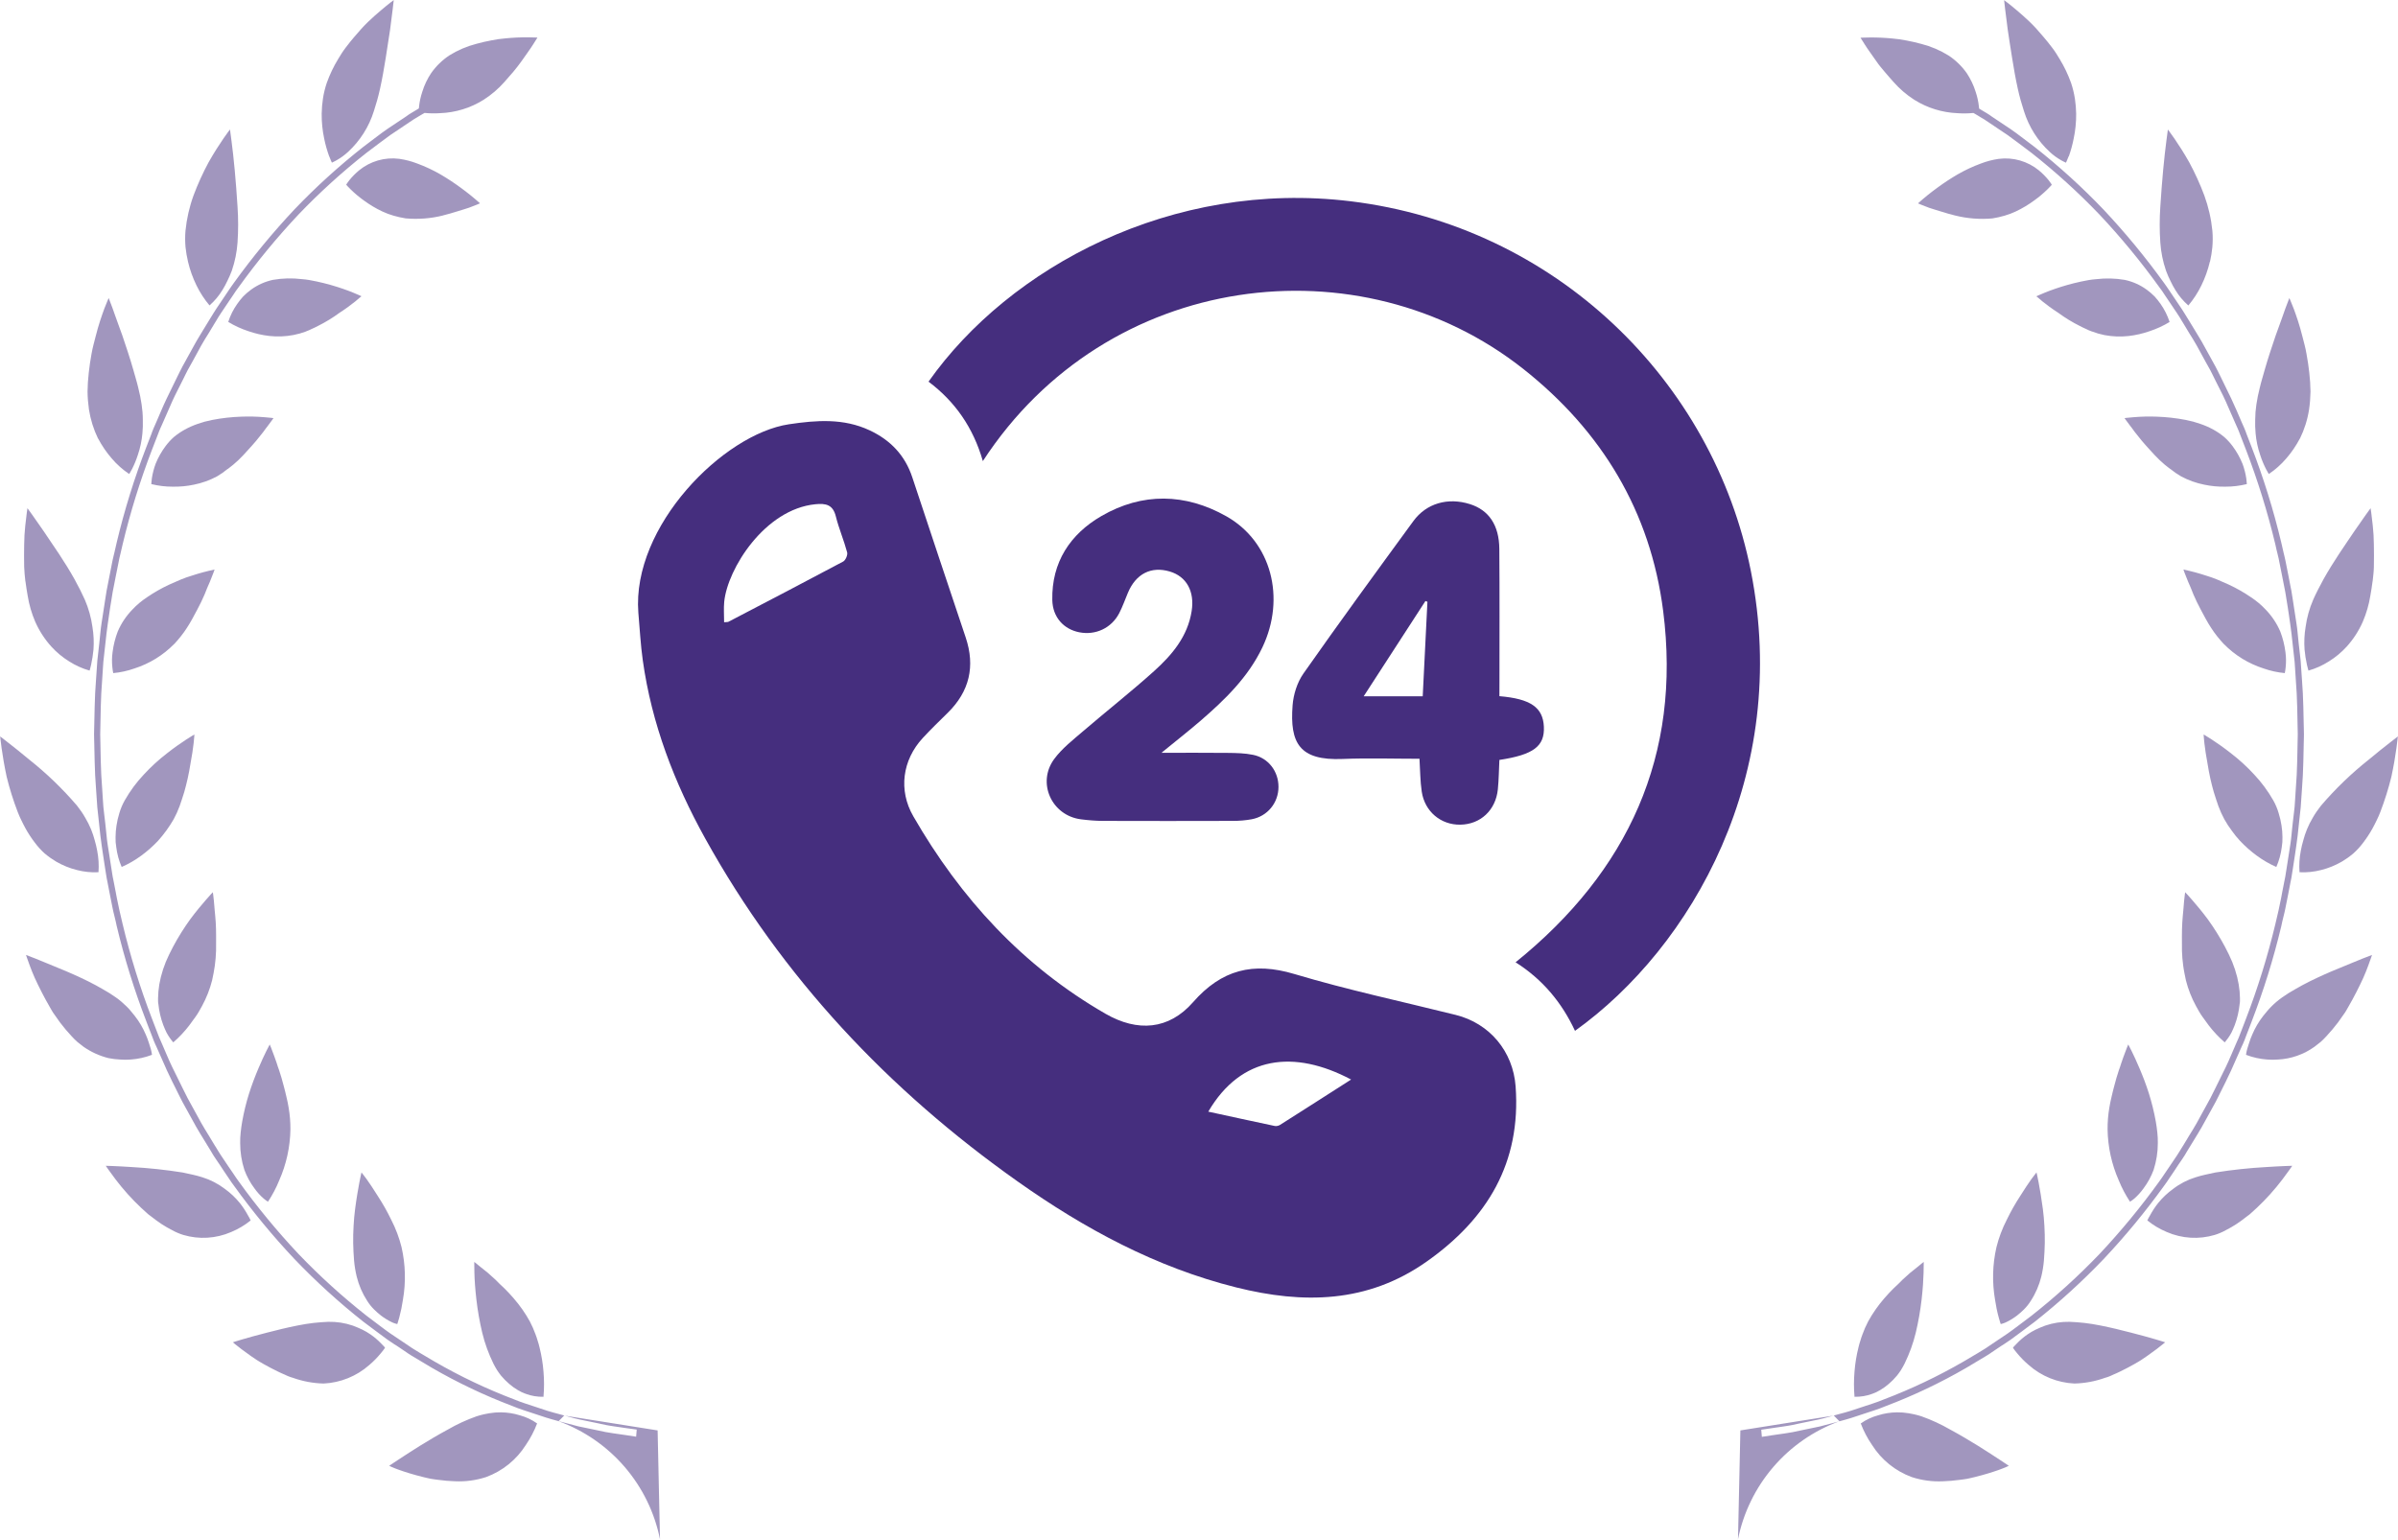
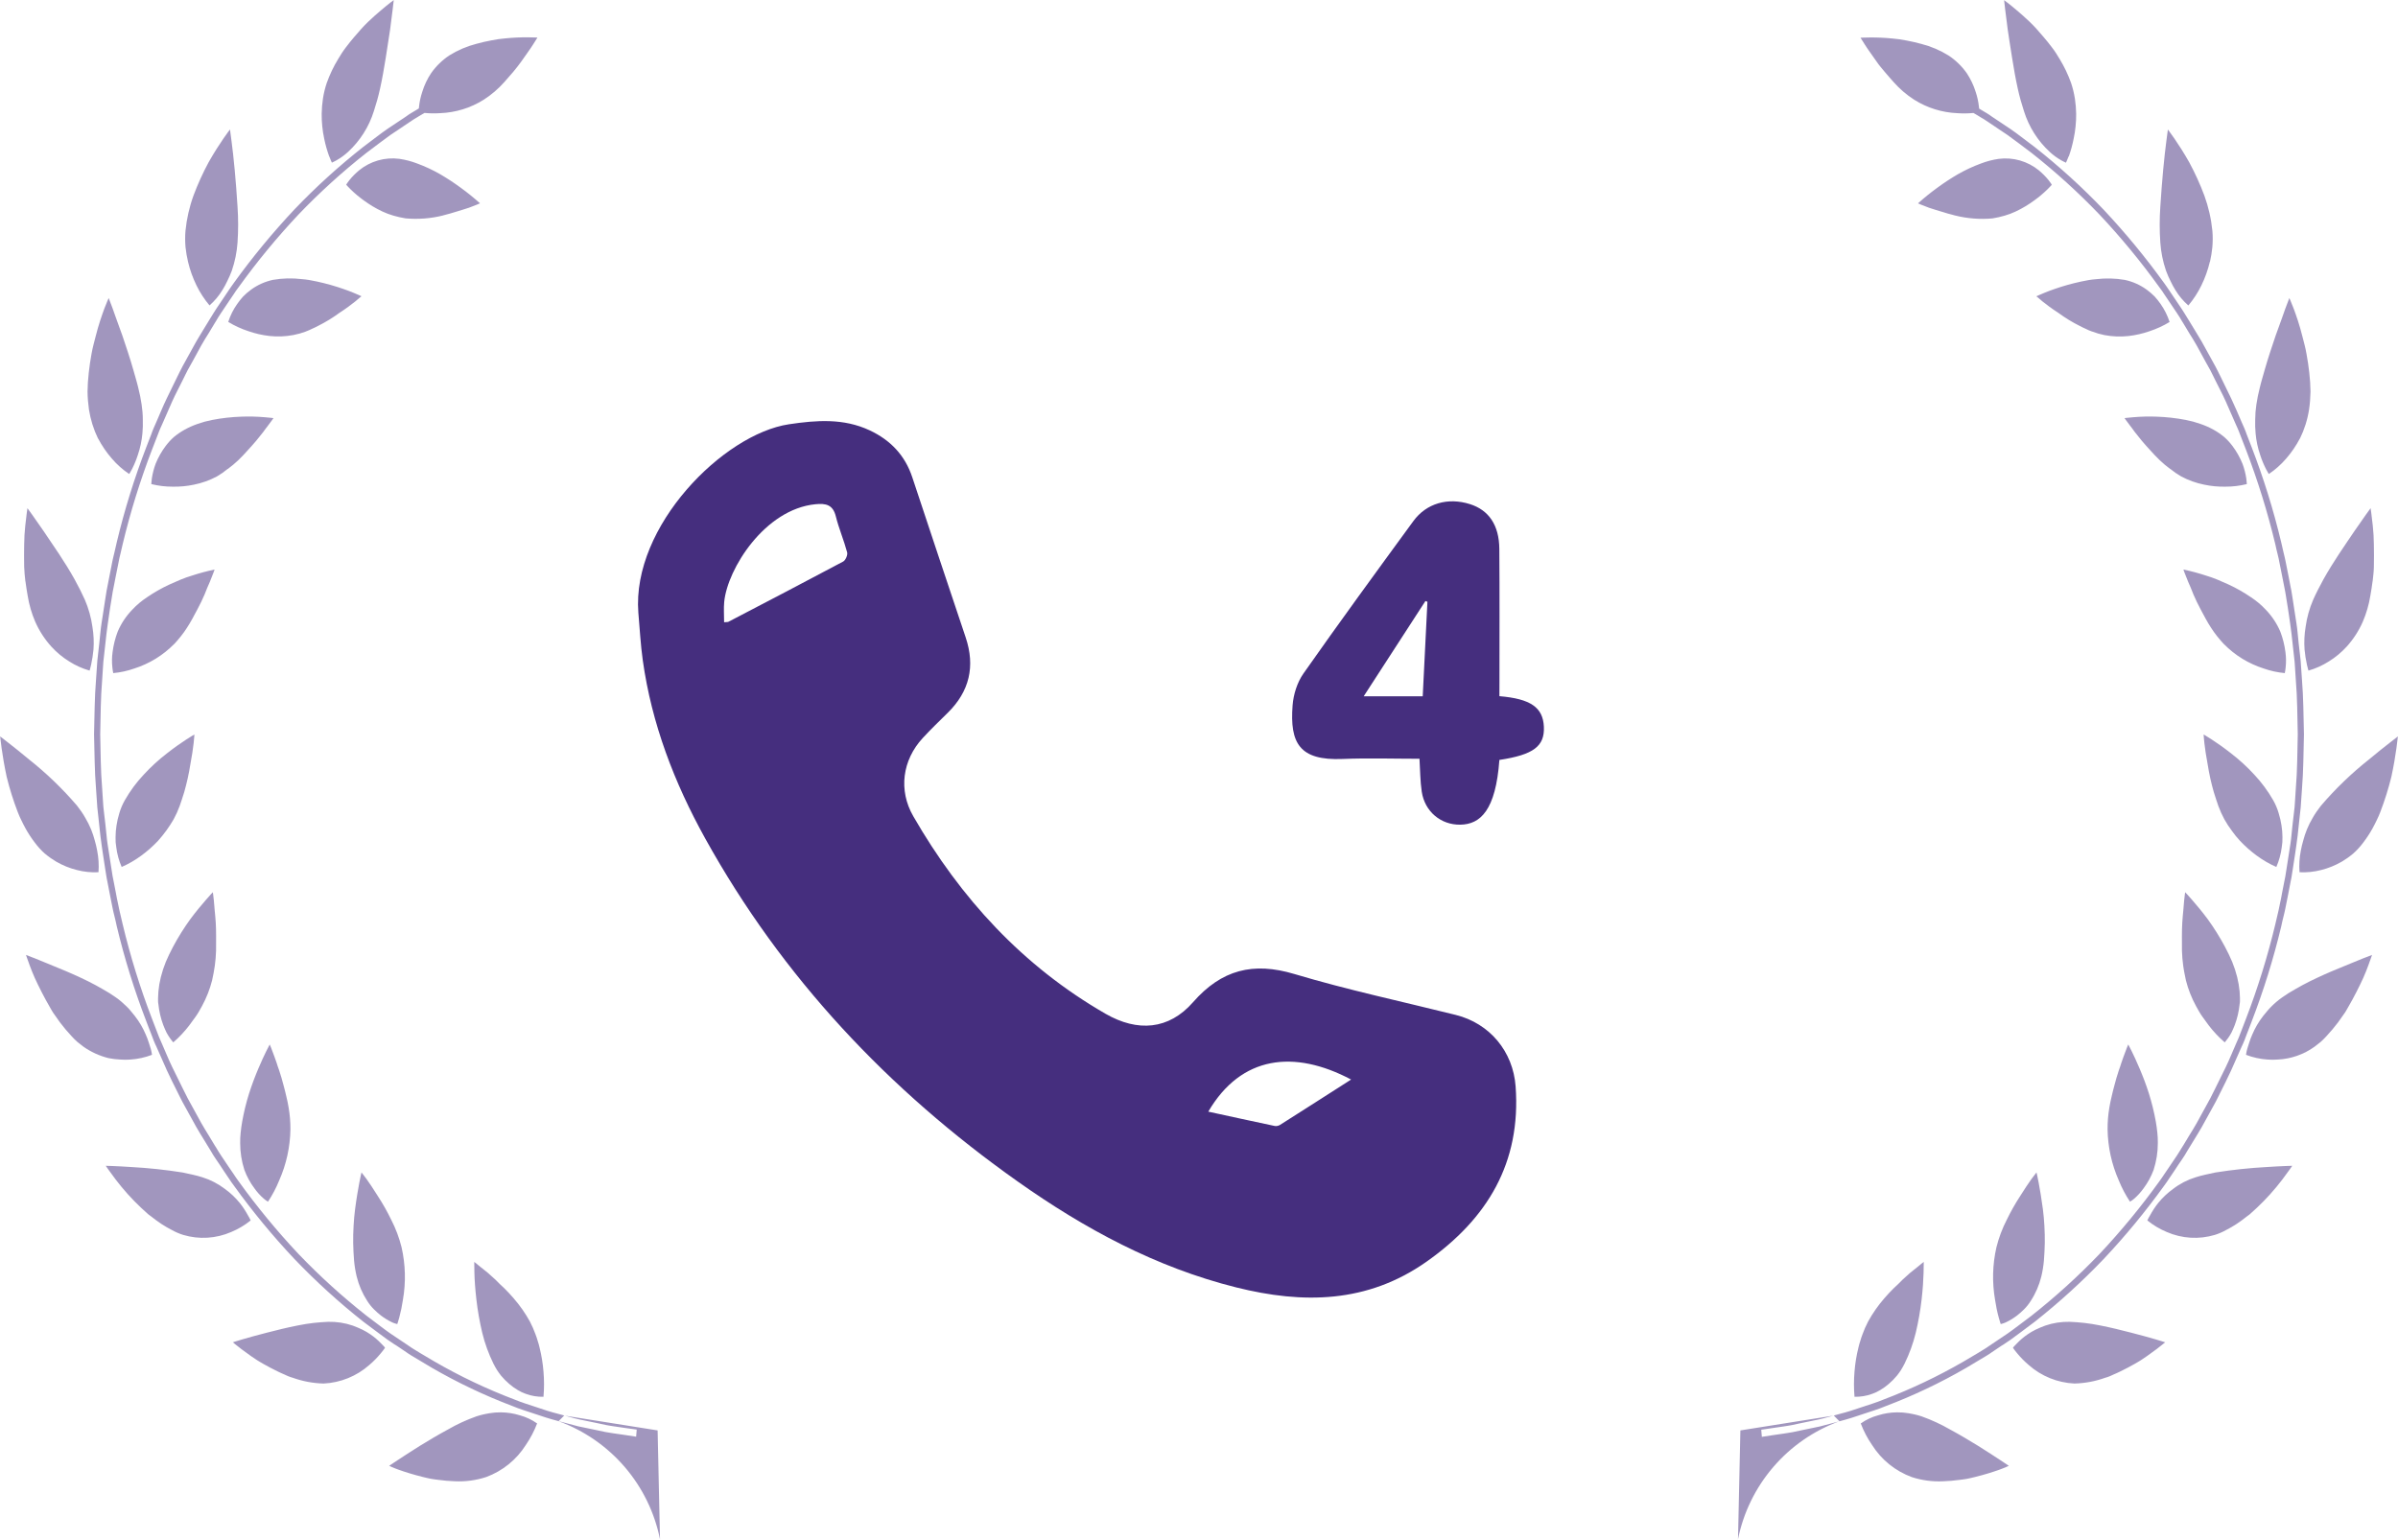
<svg xmlns="http://www.w3.org/2000/svg" width="109" height="70" viewBox="0 0 109 70" fill="none">
  <path d="M29.016 27.858C28.713 23.927 32.881 19.737 35.861 19.291C37.113 19.104 38.34 19.011 39.526 19.565C40.47 20.006 41.137 20.698 41.469 21.706C42.271 24.134 43.084 26.559 43.895 28.984C44.334 30.295 44.069 31.436 43.081 32.408C42.697 32.786 42.308 33.162 41.943 33.557C41.015 34.563 40.831 35.932 41.512 37.112C43.663 40.846 46.488 43.928 50.252 46.095C51.706 46.932 53.127 46.827 54.229 45.569C55.523 44.092 56.957 43.725 58.835 44.287C61.25 45.01 63.722 45.536 66.17 46.147C67.711 46.531 68.776 47.804 68.892 49.4C69.143 52.87 67.61 55.416 64.846 57.364C62.154 59.263 59.228 59.295 56.193 58.537C52.547 57.627 49.299 55.871 46.258 53.72C40.386 49.566 35.557 44.442 32.055 38.124C30.65 35.59 29.621 32.909 29.217 30.02C29.116 29.304 29.08 28.578 29.016 27.858ZM32.914 28.293C33.044 28.28 33.082 28.286 33.109 28.272C34.851 27.363 36.594 26.457 38.327 25.532C38.435 25.474 38.538 25.234 38.507 25.116C38.359 24.564 38.131 24.034 37.993 23.481C37.86 22.944 37.54 22.879 37.06 22.927C34.76 23.157 33.068 25.862 32.919 27.362C32.89 27.658 32.914 27.958 32.914 28.293ZM54.922 50.545C55.945 50.767 56.942 50.986 57.94 51.196C58.013 51.212 58.114 51.19 58.179 51.15C59.24 50.478 60.298 49.799 61.414 49.085C58.828 47.715 56.415 47.993 54.922 50.545Z" fill="#452E7E" />
-   <path d="M44.675 20.965C44.236 19.439 43.412 18.259 42.206 17.353C45.877 12.146 53.276 8.161 61.398 9.152C70.71 10.289 77.869 17.308 79.585 25.966C81.417 35.205 76.9 43.072 71.591 46.871C70.994 45.59 70.127 44.538 68.89 43.754C74.008 39.624 76.436 34.343 75.598 27.776C75.022 23.261 72.812 19.599 69.242 16.776C61.824 10.913 50.322 12.299 44.675 20.965Z" fill="#452E7E" />
-   <path d="M52.793 34.229C53.837 34.229 54.82 34.222 55.804 34.233C56.189 34.237 56.582 34.244 56.957 34.321C57.657 34.463 58.115 35.075 58.113 35.782C58.111 36.501 57.615 37.115 56.898 37.25C56.62 37.302 56.33 37.324 56.046 37.325C54.076 37.331 52.106 37.331 50.137 37.325C49.802 37.324 49.464 37.295 49.132 37.253C47.803 37.082 47.12 35.592 47.92 34.509C48.273 34.031 48.765 33.648 49.223 33.254C50.295 32.333 51.409 31.459 52.459 30.513C53.278 29.776 53.986 28.937 54.166 27.784C54.307 26.887 53.931 26.21 53.17 25.985C52.328 25.735 51.633 26.087 51.27 26.95C51.139 27.259 51.029 27.58 50.875 27.878C50.523 28.559 49.798 28.896 49.054 28.748C48.356 28.61 47.847 28.071 47.832 27.279C47.798 25.569 48.642 24.288 50.064 23.464C51.924 22.385 53.88 22.424 55.742 23.474C57.791 24.629 58.454 27.192 57.38 29.438C56.732 30.794 55.681 31.812 54.568 32.774C54.001 33.262 53.409 33.724 52.793 34.229Z" fill="#452E7E" />
-   <path d="M68.155 31.654C69.581 31.774 70.134 32.168 70.176 33.042C70.217 33.93 69.706 34.318 68.154 34.553C68.132 34.994 68.129 35.445 68.084 35.892C67.987 36.841 67.293 37.483 66.378 37.497C65.496 37.511 64.762 36.903 64.625 35.998C64.553 35.521 64.555 35.033 64.522 34.5C63.345 34.5 62.186 34.461 61.03 34.509C59.06 34.592 58.624 33.782 58.754 32.072C58.792 31.577 58.963 31.029 59.246 30.626C60.881 28.295 62.561 25.996 64.241 23.697C64.837 22.88 65.814 22.607 66.813 22.921C67.671 23.191 68.142 23.873 68.151 24.957C68.167 26.997 68.157 29.037 68.157 31.077C68.155 31.259 68.155 31.442 68.155 31.654ZM64.883 27.361C64.853 27.349 64.823 27.339 64.792 27.328C63.868 28.756 62.942 30.184 61.986 31.659C62.925 31.659 63.784 31.659 64.669 31.659C64.742 30.205 64.813 28.783 64.883 27.361Z" fill="#452E7E" />
+   <path d="M68.155 31.654C69.581 31.774 70.134 32.168 70.176 33.042C70.217 33.93 69.706 34.318 68.154 34.553C67.987 36.841 67.293 37.483 66.378 37.497C65.496 37.511 64.762 36.903 64.625 35.998C64.553 35.521 64.555 35.033 64.522 34.5C63.345 34.5 62.186 34.461 61.03 34.509C59.06 34.592 58.624 33.782 58.754 32.072C58.792 31.577 58.963 31.029 59.246 30.626C60.881 28.295 62.561 25.996 64.241 23.697C64.837 22.88 65.814 22.607 66.813 22.921C67.671 23.191 68.142 23.873 68.151 24.957C68.167 26.997 68.157 29.037 68.157 31.077C68.155 31.259 68.155 31.442 68.155 31.654ZM64.883 27.361C64.853 27.349 64.823 27.339 64.792 27.328C63.868 28.756 62.942 30.184 61.986 31.659C62.925 31.659 63.784 31.659 64.669 31.659C64.742 30.205 64.813 28.783 64.883 27.361Z" fill="#452E7E" />
  <path opacity="0.5" fill-rule="evenodd" clip-rule="evenodd" d="M86.226 64.217C86.405 64.214 86.583 64.228 86.759 64.259L86.897 64.285C86.944 64.294 86.997 64.306 87.043 64.315C87.143 64.339 87.243 64.366 87.343 64.399C87.794 64.559 88.229 64.76 88.643 64.999C89.08 65.235 89.524 65.499 89.922 65.745C90.32 65.991 90.67 66.226 90.916 66.385C91.162 66.544 91.309 66.648 91.309 66.648L91.195 66.701C91.119 66.729 91.013 66.783 90.872 66.828C90.593 66.928 90.206 67.052 89.761 67.16C89.65 67.186 89.537 67.216 89.421 67.238C89.305 67.26 89.181 67.274 89.06 67.289C88.814 67.323 88.566 67.344 88.317 67.352C87.836 67.375 87.354 67.31 86.896 67.16C86.152 66.886 85.519 66.375 85.096 65.705C84.885 65.399 84.712 65.07 84.58 64.723C84.816 64.555 85.08 64.431 85.36 64.355C85.64 64.266 85.932 64.22 86.226 64.217ZM84.915 60.086C85.122 59.71 85.368 59.357 85.65 59.033C85.789 58.87 85.932 58.721 86.073 58.58C86.147 58.509 86.218 58.443 86.285 58.38C86.352 58.317 86.421 58.245 86.485 58.18C86.7 57.975 86.927 57.782 87.164 57.603C87.332 57.459 87.443 57.378 87.443 57.378C87.443 57.378 87.443 57.564 87.435 57.878C87.427 58.192 87.401 58.606 87.347 59.078C87.288 59.593 87.198 60.103 87.078 60.607C86.96 61.091 86.789 61.56 86.569 62.007C86.517 62.107 86.463 62.207 86.406 62.298C86.379 62.343 86.349 62.386 86.317 62.427C86.29 62.465 86.261 62.505 86.228 62.544C86.114 62.683 85.988 62.81 85.851 62.926C85.732 63.03 85.604 63.122 85.468 63.202C85.353 63.273 85.231 63.331 85.103 63.375C84.845 63.471 84.571 63.516 84.296 63.51C84.263 63.129 84.263 62.745 84.296 62.364C84.325 61.993 84.385 61.625 84.476 61.264C84.498 61.166 84.525 61.068 84.558 60.973C84.586 60.871 84.62 60.771 84.658 60.673C84.73 60.471 84.816 60.275 84.915 60.086ZM91.537 61.229C91.569 61.197 91.613 61.152 91.67 61.092C91.818 60.935 91.983 60.795 92.161 60.673C92.276 60.593 92.398 60.522 92.524 60.46C92.657 60.394 92.805 60.334 92.963 60.274C93.321 60.151 93.698 60.093 94.076 60.101C94.291 60.11 94.513 60.126 94.748 60.152C94.983 60.178 95.219 60.218 95.461 60.266C95.703 60.314 95.947 60.366 96.187 60.424C96.427 60.482 96.651 60.541 96.87 60.595C97.305 60.706 97.692 60.814 97.97 60.895C98.248 60.976 98.416 61.033 98.416 61.033C98.416 61.033 98.273 61.153 98.031 61.339C97.908 61.428 97.762 61.539 97.599 61.653L97.335 61.832C97.244 61.892 97.143 61.948 97.042 62.008C96.837 62.125 96.62 62.239 96.395 62.349C96.281 62.404 96.168 62.458 96.049 62.506C95.993 62.536 95.933 62.559 95.877 62.583C95.821 62.607 95.758 62.626 95.696 62.643C95.244 62.807 94.768 62.896 94.287 62.907C93.522 62.87 92.793 62.575 92.219 62.069C92.024 61.904 91.844 61.722 91.683 61.524C91.617 61.447 91.555 61.366 91.498 61.282C91.498 61.282 91.51 61.262 91.537 61.229ZM92.786 58.045C92.689 58.44 92.526 58.815 92.304 59.155C92.217 59.294 92.114 59.422 91.998 59.538C91.899 59.636 91.795 59.728 91.685 59.814C91.524 59.937 91.35 60.043 91.167 60.129C91.114 60.153 91.06 60.173 91.004 60.188C90.984 60.195 90.963 60.2 90.942 60.203C90.942 60.203 90.903 60.092 90.851 59.903C90.779 59.64 90.724 59.373 90.685 59.103C90.547 58.309 90.568 57.496 90.747 56.711C90.855 56.278 91.012 55.859 91.216 55.463C91.396 55.09 91.6 54.729 91.826 54.383C91.926 54.23 92.021 54.075 92.109 53.943C92.197 53.811 92.277 53.698 92.344 53.602C92.48 53.417 92.568 53.309 92.568 53.309C92.568 53.309 92.613 53.485 92.668 53.785C92.723 54.085 92.796 54.497 92.858 54.975C92.888 55.218 92.915 55.475 92.927 55.736C92.939 55.997 92.952 56.26 92.945 56.526C92.938 56.792 92.927 57.059 92.905 57.316C92.884 57.562 92.844 57.805 92.786 58.045ZM97.729 55.261C97.836 55.063 97.96 54.875 98.099 54.698C98.296 54.456 98.525 54.241 98.778 54.058C99.085 53.822 99.432 53.643 99.802 53.529C99.941 53.483 100.089 53.447 100.237 53.412C100.385 53.377 100.537 53.343 100.696 53.312C101.47 53.189 102.25 53.106 103.033 53.063C103.709 53.018 104.193 53.007 104.193 53.007C104.193 53.007 104.025 53.258 103.744 53.629C103.394 54.089 103.007 54.52 102.586 54.916C102.512 54.985 102.441 55.051 102.367 55.116C102.33 55.148 102.293 55.181 102.256 55.216L102.137 55.305C101.982 55.428 101.819 55.547 101.656 55.656C101.498 55.759 101.334 55.854 101.165 55.939C101.009 56.026 100.845 56.096 100.674 56.149C99.953 56.365 99.179 56.318 98.489 56.017C98.171 55.885 97.874 55.708 97.606 55.491C97.642 55.412 97.683 55.335 97.729 55.261ZM97.438 54.028C97.314 54.202 97.171 54.36 97.011 54.501C96.951 54.552 96.886 54.599 96.818 54.639C96.616 54.334 96.444 54.008 96.307 53.669C95.984 52.938 95.812 52.15 95.799 51.352C95.797 51.019 95.824 50.687 95.88 50.359C95.908 50.194 95.94 50.032 95.98 49.871C96.02 49.71 96.051 49.551 96.096 49.401C96.162 49.134 96.239 48.883 96.313 48.659C96.333 48.602 96.352 48.547 96.372 48.493C96.392 48.439 96.407 48.386 96.422 48.336C96.456 48.23 96.488 48.136 96.522 48.051C96.645 47.7 96.739 47.491 96.739 47.491C96.739 47.491 96.978 47.928 97.257 48.591C97.326 48.758 97.401 48.935 97.472 49.126C97.507 49.226 97.544 49.326 97.578 49.42C97.612 49.514 97.642 49.62 97.678 49.72C97.81 50.14 97.915 50.568 97.992 51.001C98.022 51.169 98.044 51.336 98.061 51.501C98.078 51.656 98.085 51.812 98.083 51.968C98.084 52.385 98.019 52.799 97.891 53.195C97.78 53.493 97.628 53.773 97.438 54.028ZM103.538 48.176C103.38 48.188 103.222 48.188 103.064 48.176C102.731 48.153 102.403 48.081 102.092 47.961C102.103 47.871 102.121 47.782 102.146 47.695C102.169 47.611 102.203 47.515 102.238 47.404C102.277 47.28 102.323 47.158 102.376 47.039C102.503 46.738 102.669 46.456 102.869 46.198C102.921 46.135 102.981 46.064 103.045 45.983C103.108 45.907 103.175 45.833 103.245 45.764C103.394 45.614 103.556 45.477 103.729 45.354C103.922 45.217 104.122 45.092 104.329 44.977C104.539 44.854 104.756 44.738 104.983 44.624C105.43 44.402 105.896 44.196 106.323 44.024C106.75 43.852 107.116 43.692 107.385 43.587C107.654 43.482 107.819 43.42 107.819 43.42C107.819 43.42 107.757 43.611 107.641 43.92C107.582 44.076 107.513 44.262 107.422 44.462C107.331 44.662 107.227 44.878 107.108 45.109C106.989 45.34 106.864 45.573 106.726 45.809C106.694 45.866 106.659 45.923 106.626 45.983C106.593 46.043 106.549 46.096 106.51 46.153C106.434 46.267 106.352 46.378 106.273 46.489C106.111 46.703 105.938 46.909 105.755 47.105C105.671 47.198 105.581 47.288 105.488 47.372C105.388 47.449 105.296 47.527 105.202 47.596C104.716 47.945 104.139 48.146 103.541 48.176H103.538ZM101.801 45.663C101.768 45.985 101.694 46.301 101.581 46.605C101.529 46.734 101.481 46.85 101.431 46.95C101.381 47.05 101.322 47.129 101.28 47.195C101.232 47.264 101.18 47.331 101.125 47.395C100.858 47.165 100.615 46.908 100.401 46.628C100.308 46.505 100.214 46.371 100.11 46.228C100.006 46.085 99.91 45.91 99.817 45.74C99.617 45.373 99.463 44.981 99.36 44.576C99.335 44.468 99.313 44.36 99.293 44.249C99.273 44.138 99.251 44.025 99.237 43.911C99.205 43.684 99.186 43.456 99.18 43.228C99.18 42.78 99.17 42.328 99.195 41.939C99.207 41.739 99.227 41.559 99.241 41.395C99.255 41.231 99.269 41.083 99.278 40.96C99.303 40.714 99.325 40.569 99.325 40.569C99.325 40.569 99.446 40.69 99.631 40.906C99.816 41.122 100.078 41.424 100.352 41.795C100.64 42.193 100.9 42.61 101.132 43.043C101.253 43.271 101.367 43.504 101.465 43.738C101.556 43.962 101.631 44.192 101.69 44.427C101.743 44.641 101.78 44.859 101.801 45.079C101.808 45.179 101.813 45.279 101.816 45.379C101.816 45.427 101.816 45.479 101.816 45.526C101.816 45.573 101.809 45.614 101.8 45.663H101.801ZM106.947 38.823C106.791 38.955 106.623 39.073 106.447 39.177C106.152 39.348 105.835 39.477 105.504 39.559C105.184 39.642 104.854 39.676 104.524 39.659C104.499 39.331 104.519 39.001 104.583 38.678C104.611 38.523 104.648 38.371 104.692 38.22C104.737 38.047 104.793 37.878 104.86 37.713C104.935 37.529 105.024 37.351 105.126 37.181C105.178 37.088 105.235 36.998 105.299 36.905C105.331 36.861 105.363 36.816 105.399 36.768C105.435 36.72 105.466 36.678 105.499 36.633C106.156 35.864 106.886 35.161 107.679 34.533C108.039 34.233 108.367 33.97 108.609 33.784C108.851 33.598 108.994 33.484 108.994 33.484C108.994 33.484 108.974 33.684 108.928 34.023C108.882 34.362 108.807 34.817 108.698 35.323C108.564 35.864 108.397 36.396 108.198 36.916C108.148 37.048 108.091 37.178 108.027 37.305C107.968 37.431 107.904 37.551 107.84 37.671C107.715 37.895 107.574 38.11 107.418 38.314C107.28 38.5 107.123 38.67 106.95 38.823H106.947ZM103.467 39.418C103.154 39.281 102.858 39.109 102.583 38.907C102.308 38.706 102.052 38.479 101.818 38.231C101.685 38.088 101.562 37.937 101.45 37.778C101.324 37.611 101.209 37.435 101.107 37.252C101.003 37.058 100.912 36.858 100.836 36.652C100.759 36.443 100.698 36.23 100.626 36.012C100.508 35.602 100.416 35.185 100.35 34.764C100.276 34.372 100.226 34.033 100.199 33.788C100.172 33.543 100.165 33.396 100.165 33.396C100.165 33.396 100.308 33.477 100.532 33.623C100.756 33.769 101.073 33.986 101.416 34.257C101.792 34.547 102.143 34.869 102.465 35.219C102.796 35.571 103.084 35.961 103.324 36.38C103.431 36.567 103.515 36.765 103.575 36.972C103.633 37.157 103.677 37.347 103.706 37.539C103.733 37.712 103.747 37.887 103.748 38.062C103.753 38.216 103.742 38.369 103.716 38.521C103.678 38.83 103.595 39.132 103.47 39.418H103.467ZM107.843 26.438C107.813 26.656 107.783 26.874 107.743 27.087C107.678 27.494 107.562 27.89 107.4 28.269C107.218 28.684 106.969 29.068 106.665 29.404C106.428 29.664 106.155 29.89 105.855 30.075C105.568 30.258 105.257 30.398 104.93 30.491C104.93 30.491 104.898 30.391 104.861 30.227C104.81 29.996 104.773 29.762 104.752 29.527C104.728 29.188 104.744 28.848 104.799 28.513C104.857 28.083 104.974 27.663 105.147 27.265C105.211 27.119 105.285 26.965 105.364 26.81C105.404 26.735 105.443 26.657 105.488 26.576C105.533 26.495 105.571 26.42 105.611 26.343C105.826 25.957 106.073 25.561 106.317 25.191C106.561 24.821 106.811 24.457 107.017 24.152C107.438 23.535 107.754 23.107 107.754 23.107C107.754 23.107 107.804 23.421 107.854 23.907C107.885 24.192 107.901 24.478 107.903 24.764C107.91 25.081 107.91 25.426 107.903 25.778C107.9 25.994 107.87 26.219 107.846 26.438H107.843ZM101.08 29.281C101.028 29.229 100.98 29.169 100.93 29.113C100.88 29.057 100.83 28.993 100.779 28.93C100.681 28.806 100.588 28.677 100.503 28.544C100.414 28.409 100.335 28.275 100.258 28.134C100.181 27.993 100.105 27.85 100.036 27.721C99.908 27.487 99.799 27.251 99.706 27.039C99.659 26.928 99.617 26.824 99.58 26.725C99.54 26.625 99.498 26.536 99.461 26.452C99.32 26.117 99.246 25.896 99.246 25.896C99.603 25.97 99.954 26.065 100.3 26.18C100.451 26.227 100.619 26.28 100.787 26.353C100.955 26.426 101.12 26.494 101.295 26.575C101.653 26.741 101.997 26.936 102.322 27.159C102.568 27.321 102.794 27.512 102.995 27.728C103.271 28.015 103.493 28.35 103.65 28.716C103.765 29.018 103.844 29.332 103.884 29.653C103.915 29.88 103.918 30.11 103.894 30.338C103.885 30.427 103.872 30.517 103.854 30.605C103.528 30.575 103.206 30.505 102.897 30.396C102.21 30.178 101.587 29.796 101.083 29.281H101.08ZM104.54 19.939C104.368 20.266 104.159 20.573 103.916 20.852C103.687 21.12 103.422 21.355 103.129 21.552C103.129 21.552 103.077 21.474 102.998 21.324C102.894 21.119 102.806 20.906 102.736 20.687C102.626 20.368 102.556 20.036 102.527 19.7C102.508 19.495 102.502 19.289 102.509 19.083C102.51 18.851 102.528 18.619 102.563 18.389C102.602 18.131 102.654 17.875 102.719 17.623C102.749 17.49 102.788 17.353 102.825 17.223C102.862 17.093 102.899 16.957 102.939 16.823C103.092 16.284 103.274 15.745 103.439 15.257C103.526 15.018 103.607 14.784 103.684 14.58C103.761 14.376 103.819 14.191 103.876 14.039C103.989 13.734 104.061 13.551 104.061 13.551C104.061 13.551 104.143 13.734 104.261 14.039C104.321 14.192 104.382 14.383 104.454 14.593C104.526 14.803 104.587 15.044 104.654 15.293C104.691 15.422 104.721 15.551 104.754 15.682C104.787 15.813 104.818 15.951 104.842 16.095C104.894 16.37 104.936 16.664 104.968 16.951C105 17.238 105.02 17.526 105.023 17.805C105.018 18.077 104.997 18.349 104.958 18.619C104.887 19.078 104.747 19.523 104.543 19.94L104.54 19.939ZM98.64 21.319C98.473 21.196 98.314 21.062 98.164 20.919C98.016 20.775 97.873 20.626 97.739 20.474C97.605 20.322 97.47 20.183 97.354 20.04C97.238 19.897 97.127 19.762 97.034 19.64C96.987 19.574 96.945 19.514 96.903 19.46C96.861 19.406 96.821 19.36 96.789 19.311C96.646 19.126 96.57 19.011 96.57 19.011C96.57 19.011 96.725 18.99 96.989 18.969C97.335 18.94 97.683 18.932 98.031 18.945C98.476 18.96 98.919 19.01 99.356 19.094C99.467 19.121 99.583 19.145 99.694 19.172L100.012 19.272C100.219 19.342 100.42 19.43 100.612 19.536C100.786 19.632 100.95 19.745 101.103 19.872C101.239 19.993 101.362 20.127 101.471 20.272C101.66 20.523 101.815 20.797 101.933 21.089C102.012 21.302 102.069 21.523 102.103 21.748C102.125 21.915 102.128 22.011 102.128 22.011C101.809 22.09 101.482 22.129 101.153 22.128C100.833 22.134 100.513 22.105 100.2 22.039C99.831 21.966 99.475 21.839 99.144 21.662C98.969 21.561 98.803 21.447 98.647 21.319H98.64ZM100.447 11.903C100.36 12.273 100.231 12.633 100.064 12.975C99.904 13.303 99.705 13.611 99.47 13.89C99.239 13.688 99.041 13.452 98.882 13.19C98.802 13.061 98.73 12.927 98.665 12.79C98.586 12.633 98.516 12.473 98.455 12.308C98.313 11.894 98.226 11.463 98.196 11.027C98.159 10.486 98.159 9.943 98.196 9.402C98.234 8.821 98.276 8.255 98.325 7.734C98.374 7.213 98.425 6.755 98.47 6.42C98.515 6.085 98.54 5.89 98.54 5.89C98.57 5.925 98.598 5.962 98.623 6.001L98.841 6.307C99.023 6.573 99.268 6.947 99.515 7.387C99.775 7.871 100.003 8.372 100.196 8.887C100.385 9.406 100.508 9.947 100.563 10.497C100.576 10.629 100.578 10.754 100.578 10.877C100.578 11 100.571 11.123 100.561 11.243C100.539 11.464 100.503 11.683 100.454 11.9L100.447 11.903ZM95.084 15.072C94.99 15.038 94.899 14.999 94.81 14.953L94.674 14.891C94.627 14.863 94.583 14.845 94.538 14.822C94.194 14.651 93.865 14.45 93.556 14.222C93.256 14.03 93.011 13.841 92.838 13.704C92.751 13.632 92.685 13.572 92.638 13.533C92.591 13.494 92.561 13.473 92.561 13.473L92.668 13.424C92.734 13.394 92.835 13.35 92.956 13.302C93.203 13.202 93.549 13.077 93.956 12.961C94.156 12.904 94.373 12.85 94.595 12.802C94.704 12.778 94.82 12.755 94.933 12.736C95.046 12.717 95.158 12.703 95.271 12.695C95.707 12.642 96.149 12.652 96.582 12.727C96.943 12.804 97.284 12.956 97.582 13.174C97.71 13.268 97.831 13.372 97.942 13.485C98.038 13.591 98.127 13.704 98.209 13.821C98.386 14.072 98.524 14.348 98.618 14.64C98.329 14.816 98.021 14.957 97.7 15.062C97.394 15.168 97.078 15.241 96.757 15.278C96.39 15.319 96.019 15.305 95.657 15.236C95.464 15.197 95.275 15.143 95.091 15.072H95.084ZM94.03 7.108C93.958 7.293 93.906 7.398 93.906 7.398L93.852 7.371C93.813 7.35 93.752 7.326 93.689 7.287C93.504 7.182 93.332 7.057 93.176 6.913C92.627 6.408 92.221 5.767 91.999 5.055C91.899 4.747 91.799 4.405 91.72 4.043C91.62 3.594 91.535 3.112 91.461 2.643C91.387 2.174 91.317 1.743 91.261 1.35C91.155 0.569 91.096 0.007 91.096 0.007C91.096 0.007 91.328 0.174 91.671 0.468C91.841 0.609 92.039 0.785 92.251 0.986C92.463 1.187 92.675 1.429 92.888 1.68C93.016 1.833 93.149 1.991 93.27 2.155L93.364 2.282C93.394 2.324 93.421 2.368 93.453 2.413C93.507 2.5 93.564 2.589 93.618 2.68C93.829 3.024 94.003 3.39 94.139 3.77C94.218 4.004 94.276 4.244 94.314 4.488C94.348 4.713 94.367 4.94 94.371 5.168C94.375 5.554 94.336 5.939 94.255 6.317C94.202 6.586 94.129 6.851 94.037 7.109L94.03 7.108ZM88.874 9.8C88.639 9.743 88.422 9.677 88.222 9.615C88.022 9.553 87.832 9.498 87.682 9.446C87.373 9.335 87.182 9.246 87.182 9.246C87.463 8.993 87.757 8.756 88.063 8.534C88.359 8.316 88.666 8.114 88.983 7.929C89.321 7.735 89.674 7.569 90.04 7.435C90.302 7.334 90.576 7.263 90.854 7.223C91.177 7.182 91.506 7.207 91.819 7.297C92.132 7.387 92.424 7.54 92.676 7.746C92.838 7.881 92.987 8.031 93.12 8.195C93.169 8.255 93.204 8.309 93.228 8.342L93.263 8.402C93.263 8.402 93.191 8.488 93.058 8.617C92.878 8.792 92.686 8.954 92.483 9.101C92.214 9.3 91.927 9.473 91.624 9.616C91.46 9.693 91.29 9.757 91.116 9.807C90.934 9.86 90.75 9.901 90.563 9.931C89.997 9.982 89.426 9.937 88.874 9.8ZM80.542 64.936C80.695 64.912 80.885 64.885 81.099 64.855C81.206 64.835 81.321 64.825 81.445 64.798C81.569 64.771 81.689 64.747 81.82 64.717C82.084 64.664 82.37 64.607 82.672 64.541C82.974 64.475 83.284 64.376 83.609 64.292C83.775 64.245 83.94 64.209 84.109 64.152C84.278 64.095 84.439 64.042 84.609 63.987C84.947 63.871 85.295 63.772 85.625 63.632C86.88 63.155 88.095 62.577 89.258 61.904C89.495 61.763 89.715 61.631 89.91 61.518C90.004 61.458 90.092 61.404 90.179 61.353C90.266 61.302 90.334 61.253 90.401 61.207L90.828 60.92C90.828 60.92 90.984 60.82 91.252 60.635C91.52 60.45 91.892 60.159 92.341 59.824C93.436 58.961 94.469 58.023 95.433 57.016C96.41 55.976 97.318 54.874 98.151 53.716C98.24 53.599 98.316 53.479 98.393 53.365C98.47 53.251 98.538 53.15 98.607 53.051C98.741 52.851 98.859 52.677 98.955 52.534C99.051 52.391 99.118 52.27 99.168 52.192C99.191 52.151 99.216 52.111 99.244 52.072L99.525 51.606C99.614 51.456 99.733 51.279 99.849 51.067C99.965 50.855 100.1 50.612 100.241 50.352C100.315 50.22 100.392 50.082 100.468 49.938C100.544 49.794 100.616 49.645 100.693 49.49C100.843 49.178 101.009 48.852 101.174 48.513C101.339 48.174 101.483 47.807 101.643 47.446C101.683 47.353 101.725 47.263 101.764 47.17C101.803 47.077 101.833 46.981 101.873 46.888C101.944 46.697 102.018 46.508 102.092 46.317C102.631 44.915 103.076 43.478 103.425 42.017C103.459 41.868 103.496 41.724 103.525 41.59C103.554 41.456 103.591 41.323 103.611 41.2C103.663 40.952 103.711 40.736 103.739 40.557C103.811 40.204 103.848 40.001 103.848 40.001C103.848 40.001 103.86 39.95 103.877 39.856C103.894 39.762 103.917 39.617 103.944 39.438C103.971 39.259 104.006 39.045 104.044 38.794C104.082 38.543 104.135 38.261 104.16 37.95C104.185 37.639 104.231 37.306 104.271 36.95L104.301 36.68C104.308 36.587 104.313 36.498 104.32 36.402C104.33 36.213 104.343 36.025 104.357 35.828C104.424 35.053 104.424 34.221 104.444 33.388C104.424 32.553 104.424 31.72 104.357 30.942C104.343 30.751 104.33 30.559 104.32 30.37C104.313 30.277 104.308 30.185 104.301 30.092L104.271 29.822C104.231 29.469 104.197 29.131 104.16 28.822C104.123 28.513 104.081 28.232 104.044 27.981C104.007 27.73 103.977 27.514 103.944 27.334C103.911 27.154 103.897 27.015 103.877 26.922C103.857 26.829 103.848 26.772 103.848 26.772C103.848 26.772 103.811 26.572 103.739 26.218C103.707 26.038 103.663 25.818 103.611 25.577C103.591 25.455 103.559 25.323 103.525 25.185C103.491 25.047 103.455 24.906 103.425 24.754C103.075 23.293 102.63 21.857 102.092 20.454C102.018 20.269 101.944 20.074 101.873 19.888C101.833 19.788 101.799 19.699 101.764 19.604C101.729 19.509 101.683 19.421 101.643 19.328C101.483 18.964 101.327 18.604 101.174 18.259C101.021 17.914 100.843 17.595 100.693 17.284C100.616 17.132 100.545 16.976 100.468 16.832C100.391 16.688 100.315 16.556 100.241 16.425C100.1 16.161 99.965 15.919 99.849 15.706C99.733 15.493 99.614 15.317 99.525 15.171L99.244 14.704C99.244 14.704 99.214 14.662 99.168 14.581C99.122 14.5 99.051 14.381 98.955 14.24C98.859 14.099 98.741 13.922 98.607 13.722C98.538 13.622 98.467 13.522 98.393 13.405C98.319 13.288 98.24 13.174 98.151 13.058C97.318 11.9 96.41 10.798 95.433 9.758C94.469 8.751 93.436 7.813 92.341 6.951C91.892 6.615 91.519 6.328 91.252 6.139L90.828 5.855L90.401 5.567L90.179 5.42C90.092 5.369 90.004 5.32 89.91 5.258C89.841 5.219 89.774 5.177 89.705 5.138H89.688C89.455 5.16 89.221 5.163 88.988 5.147C88.286 5.12 87.603 4.909 87.008 4.534C86.659 4.31 86.342 4.038 86.068 3.726C85.932 3.57 85.789 3.412 85.659 3.256C85.529 3.1 85.4 2.951 85.3 2.8C85.092 2.5 84.892 2.231 84.769 2.033C84.646 1.835 84.569 1.716 84.569 1.716C84.569 1.716 84.727 1.707 84.989 1.704C85.337 1.701 85.685 1.717 86.031 1.752C86.137 1.761 86.243 1.773 86.351 1.788C86.459 1.803 86.566 1.822 86.675 1.845C86.894 1.884 87.117 1.938 87.339 1.998C87.775 2.11 88.191 2.288 88.573 2.525C88.895 2.738 89.174 3.01 89.397 3.325C89.573 3.589 89.71 3.877 89.804 4.18C89.876 4.395 89.925 4.617 89.95 4.842C89.95 4.879 89.957 4.906 89.96 4.936C89.984 4.951 90.009 4.969 90.031 4.981C90.131 5.04 90.224 5.095 90.305 5.145C90.386 5.195 90.468 5.245 90.532 5.297L90.964 5.585C90.964 5.585 91.12 5.685 91.394 5.872C91.668 6.059 92.04 6.351 92.494 6.692C93.6 7.563 94.643 8.512 95.616 9.53C96.602 10.579 97.518 11.691 98.361 12.858C98.452 12.978 98.529 13.101 98.605 13.209C98.681 13.317 98.751 13.43 98.822 13.532C98.956 13.732 99.077 13.909 99.173 14.053C99.269 14.197 99.338 14.319 99.388 14.397L99.464 14.519C99.464 14.519 99.57 14.69 99.751 14.989C99.839 15.142 99.958 15.322 100.079 15.534C100.2 15.746 100.328 15.992 100.479 16.258C100.553 16.392 100.627 16.53 100.706 16.671C100.785 16.812 100.854 16.971 100.935 17.126C101.091 17.437 101.251 17.77 101.416 18.114C101.581 18.458 101.732 18.823 101.893 19.194C101.935 19.287 101.974 19.38 102.016 19.473C102.058 19.566 102.09 19.661 102.125 19.757C102.196 19.949 102.275 20.139 102.347 20.331C102.893 21.747 103.344 23.198 103.695 24.674C103.729 24.827 103.766 24.974 103.795 25.111C103.824 25.248 103.864 25.377 103.886 25.502C103.936 25.754 103.98 25.972 104.015 26.152C104.084 26.508 104.123 26.711 104.123 26.711C104.135 26.759 104.145 26.808 104.153 26.857C104.173 26.957 104.195 27.1 104.22 27.279C104.245 27.458 104.284 27.679 104.32 27.931C104.356 28.183 104.411 28.467 104.438 28.781C104.465 29.095 104.507 29.43 104.547 29.79C104.554 29.88 104.567 29.972 104.577 30.062C104.587 30.152 104.589 30.251 104.596 30.344C104.609 30.533 104.618 30.724 104.636 30.925C104.702 31.709 104.702 32.548 104.725 33.391C104.702 34.232 104.702 35.073 104.636 35.857C104.618 36.057 104.609 36.246 104.596 36.435C104.589 36.535 104.586 36.624 104.577 36.716C104.568 36.808 104.554 36.899 104.547 36.988C104.507 37.344 104.473 37.688 104.438 37.997C104.403 38.306 104.354 38.597 104.32 38.847C104.286 39.097 104.246 39.317 104.22 39.5C104.194 39.683 104.173 39.823 104.153 39.922C104.146 39.97 104.136 40.018 104.123 40.065C104.123 40.065 104.084 40.272 104.015 40.628C103.98 40.81 103.936 41.028 103.886 41.274C103.864 41.4 103.83 41.532 103.795 41.674C103.76 41.816 103.726 41.955 103.695 42.111C103.343 43.586 102.892 45.035 102.347 46.45C102.275 46.65 102.196 46.837 102.125 47.025C102.09 47.125 102.051 47.217 102.016 47.313C101.981 47.409 101.935 47.498 101.893 47.591C101.732 47.956 101.574 48.321 101.416 48.668C101.258 49.015 101.091 49.342 100.935 49.656C100.854 49.809 100.787 49.967 100.706 50.111C100.625 50.255 100.553 50.392 100.479 50.524C100.333 50.791 100.2 51.033 100.079 51.248C99.958 51.463 99.839 51.648 99.751 51.794C99.57 52.094 99.464 52.263 99.464 52.263C99.464 52.263 99.437 52.305 99.388 52.389C99.339 52.473 99.274 52.589 99.173 52.73C99.072 52.871 98.956 53.05 98.822 53.254C98.751 53.354 98.682 53.46 98.605 53.574C98.528 53.688 98.452 53.808 98.361 53.925C97.52 55.093 96.603 56.204 95.616 57.252C94.642 58.27 93.599 59.22 92.494 60.094C92.04 60.432 91.663 60.722 91.394 60.913C91.125 61.104 90.964 61.197 90.964 61.197C90.964 61.197 90.806 61.305 90.532 61.488C90.468 61.533 90.392 61.588 90.305 61.638C90.218 61.688 90.132 61.745 90.031 61.802C89.839 61.919 89.617 62.051 89.375 62.194C88.203 62.874 86.977 63.456 85.71 63.936C85.372 64.08 85.024 64.179 84.681 64.296C84.513 64.352 84.34 64.41 84.175 64.463C84.01 64.516 83.837 64.563 83.675 64.607C83.344 64.694 83.026 64.777 82.725 64.858L81.866 65.037C81.735 65.065 81.607 65.095 81.483 65.118C81.359 65.141 81.247 65.155 81.135 65.175C80.918 65.205 80.735 65.235 80.575 65.256L80.084 65.331L80.057 65.008L80.542 64.936ZM83.609 64.622C82.446 65.047 81.411 65.763 80.604 66.703C79.797 67.642 79.245 68.773 79 69.987L79.108 65.039L83.356 64.364L83.609 64.622Z" fill="#452E7E" />
  <path opacity="0.5" fill-rule="evenodd" clip-rule="evenodd" d="M22.774 64.217C22.595 64.214 22.417 64.228 22.241 64.259L22.103 64.285C22.056 64.294 22.003 64.306 21.957 64.315C21.857 64.339 21.757 64.366 21.657 64.399C21.206 64.559 20.771 64.759 20.357 64.999C19.92 65.235 19.476 65.499 19.078 65.745C18.68 65.991 18.33 66.226 18.084 66.385C17.838 66.544 17.691 66.648 17.691 66.648L17.8 66.7C17.876 66.728 17.982 66.782 18.123 66.827C18.402 66.927 18.789 67.051 19.234 67.159C19.345 67.185 19.458 67.215 19.574 67.237C19.69 67.259 19.814 67.273 19.935 67.288C20.181 67.322 20.429 67.343 20.677 67.351C21.159 67.374 21.64 67.309 22.099 67.159C22.843 66.885 23.475 66.374 23.899 65.704C24.109 65.398 24.282 65.069 24.414 64.722C24.178 64.554 23.914 64.43 23.635 64.354C23.356 64.266 23.066 64.22 22.774 64.217ZM24.085 60.086C23.878 59.71 23.631 59.357 23.349 59.033C23.211 58.87 23.068 58.721 22.927 58.58C22.853 58.509 22.782 58.443 22.715 58.38C22.648 58.317 22.579 58.245 22.515 58.18C22.3 57.975 22.073 57.782 21.836 57.603C21.668 57.459 21.557 57.378 21.557 57.378C21.557 57.378 21.557 57.564 21.564 57.878C21.571 58.192 21.599 58.606 21.653 59.078C21.712 59.593 21.802 60.103 21.922 60.607C22.04 61.091 22.211 61.56 22.431 62.007C22.483 62.107 22.537 62.207 22.594 62.298C22.621 62.343 22.65 62.386 22.683 62.427C22.71 62.465 22.739 62.505 22.771 62.544C22.885 62.682 23.012 62.81 23.149 62.926C23.268 63.03 23.396 63.122 23.532 63.202C23.647 63.273 23.769 63.331 23.897 63.375C24.155 63.471 24.429 63.516 24.704 63.51C24.737 63.129 24.737 62.745 24.704 62.364C24.675 61.993 24.614 61.625 24.524 61.264C24.502 61.166 24.474 61.068 24.442 60.973C24.414 60.871 24.38 60.771 24.342 60.673C24.27 60.471 24.184 60.275 24.085 60.086ZM17.463 61.229C17.431 61.197 17.387 61.152 17.33 61.092C17.181 60.935 17.017 60.795 16.839 60.673C16.723 60.593 16.602 60.522 16.476 60.46C16.343 60.394 16.194 60.334 16.037 60.274C15.679 60.151 15.301 60.093 14.923 60.101C14.709 60.11 14.487 60.126 14.252 60.152C14.017 60.178 13.781 60.218 13.539 60.266C13.297 60.314 13.053 60.366 12.813 60.424C12.573 60.482 12.349 60.541 12.13 60.595C11.695 60.706 11.308 60.814 11.03 60.895C10.752 60.976 10.584 61.033 10.584 61.033C10.584 61.033 10.727 61.153 10.969 61.339C11.092 61.428 11.238 61.539 11.4 61.653L11.665 61.832C11.756 61.892 11.857 61.948 11.958 62.008C12.163 62.125 12.38 62.239 12.605 62.349C12.718 62.404 12.832 62.458 12.951 62.506C13.007 62.536 13.066 62.559 13.123 62.583C13.18 62.607 13.242 62.626 13.303 62.643C13.755 62.806 14.232 62.896 14.713 62.907C15.477 62.87 16.206 62.575 16.781 62.069C16.976 61.904 17.155 61.722 17.316 61.524C17.382 61.447 17.444 61.366 17.501 61.282C17.489 61.264 17.477 61.246 17.463 61.229ZM16.214 58.045C16.311 58.439 16.473 58.815 16.695 59.155C16.783 59.294 16.886 59.422 17.002 59.538C17.101 59.636 17.205 59.728 17.315 59.814C17.476 59.937 17.649 60.043 17.833 60.129C17.886 60.153 17.94 60.173 17.996 60.188C18.016 60.195 18.037 60.2 18.058 60.203C18.058 60.203 18.097 60.092 18.149 59.903C18.22 59.64 18.275 59.373 18.314 59.103C18.453 58.309 18.432 57.496 18.253 56.711C18.145 56.278 17.988 55.859 17.784 55.463C17.604 55.09 17.4 54.73 17.174 54.383C17.074 54.23 16.979 54.075 16.891 53.943C16.803 53.811 16.723 53.698 16.656 53.602C16.52 53.417 16.431 53.309 16.431 53.309C16.431 53.309 16.387 53.485 16.331 53.785C16.275 54.085 16.202 54.497 16.141 54.975C16.111 55.218 16.084 55.475 16.072 55.736C16.06 55.997 16.047 56.26 16.054 56.526C16.061 56.792 16.072 57.059 16.094 57.316C16.116 57.562 16.156 57.805 16.214 58.045ZM11.271 55.261C11.164 55.063 11.04 54.874 10.9 54.698C10.703 54.456 10.475 54.24 10.222 54.058C9.914 53.823 9.568 53.644 9.198 53.529C9.059 53.483 8.911 53.447 8.763 53.412C8.615 53.377 8.463 53.343 8.304 53.312C7.53 53.189 6.75 53.106 5.967 53.063C5.291 53.018 4.807 53.007 4.807 53.007C4.807 53.007 4.975 53.258 5.256 53.629C5.606 54.089 5.993 54.52 6.414 54.916C6.488 54.985 6.559 55.051 6.633 55.116C6.67 55.148 6.707 55.181 6.744 55.216L6.863 55.305C7.018 55.428 7.181 55.547 7.344 55.656C7.502 55.759 7.666 55.854 7.835 55.939C7.991 56.026 8.155 56.096 8.326 56.149C9.047 56.365 9.821 56.318 10.511 56.017C10.829 55.885 11.126 55.708 11.394 55.491C11.358 55.412 11.317 55.335 11.271 55.261ZM11.562 54.028C11.685 54.202 11.828 54.361 11.989 54.501C12.049 54.552 12.113 54.598 12.181 54.639C12.384 54.334 12.555 54.009 12.692 53.669C13.015 52.939 13.188 52.151 13.201 51.352C13.203 51.019 13.176 50.687 13.119 50.359C13.092 50.194 13.06 50.032 13.019 49.871C12.978 49.71 12.948 49.551 12.903 49.401C12.836 49.134 12.76 48.883 12.686 48.659L12.627 48.493C12.609 48.44 12.592 48.386 12.577 48.336C12.543 48.23 12.511 48.136 12.477 48.051C12.354 47.7 12.26 47.491 12.26 47.491C12.26 47.491 12.02 47.928 11.741 48.591C11.672 48.758 11.598 48.935 11.527 49.126C11.492 49.226 11.455 49.326 11.421 49.42C11.387 49.514 11.356 49.62 11.321 49.72C11.189 50.14 11.085 50.568 11.008 51.001C10.978 51.169 10.956 51.336 10.939 51.501C10.922 51.656 10.914 51.812 10.917 51.968C10.916 52.385 10.98 52.799 11.109 53.195C11.219 53.493 11.372 53.773 11.562 54.028ZM5.462 48.176C5.62 48.188 5.778 48.188 5.936 48.176C6.269 48.153 6.597 48.081 6.909 47.961C6.897 47.871 6.879 47.782 6.855 47.695C6.832 47.611 6.798 47.515 6.763 47.404C6.724 47.28 6.678 47.158 6.625 47.039C6.498 46.738 6.332 46.455 6.131 46.198C6.08 46.135 6.02 46.064 5.956 45.983C5.892 45.902 5.83 45.836 5.756 45.764C5.606 45.614 5.445 45.477 5.272 45.354C5.079 45.217 4.879 45.092 4.672 44.977C4.462 44.854 4.245 44.738 4.018 44.624C3.571 44.402 3.104 44.196 2.678 44.024C2.252 43.852 1.885 43.692 1.616 43.587C1.347 43.482 1.182 43.42 1.182 43.42C1.182 43.42 1.244 43.611 1.359 43.92C1.419 44.076 1.488 44.262 1.579 44.462C1.67 44.662 1.774 44.878 1.893 45.109C2.012 45.34 2.137 45.573 2.275 45.809C2.307 45.866 2.342 45.923 2.375 45.983C2.408 46.043 2.451 46.096 2.491 46.153C2.567 46.267 2.649 46.378 2.728 46.489C2.89 46.703 3.062 46.909 3.246 47.105C3.33 47.199 3.419 47.288 3.513 47.372C3.613 47.449 3.705 47.527 3.799 47.596C4.142 47.836 4.526 48.01 4.932 48.111C5.105 48.146 5.281 48.168 5.458 48.176H5.462ZM7.2 45.663C7.233 45.985 7.307 46.301 7.42 46.605C7.471 46.734 7.52 46.85 7.57 46.95C7.62 47.05 7.679 47.129 7.721 47.195C7.769 47.264 7.82 47.331 7.876 47.395C8.143 47.165 8.385 46.908 8.599 46.628C8.693 46.505 8.787 46.371 8.891 46.228C8.995 46.085 9.091 45.91 9.184 45.74C9.384 45.373 9.538 44.981 9.641 44.576C9.666 44.468 9.688 44.36 9.708 44.249C9.728 44.138 9.749 44.025 9.764 43.911C9.795 43.684 9.814 43.456 9.821 43.228C9.821 42.78 9.831 42.328 9.806 41.939C9.794 41.739 9.774 41.559 9.759 41.395C9.744 41.231 9.732 41.083 9.722 40.96C9.698 40.714 9.675 40.569 9.675 40.569C9.675 40.569 9.555 40.69 9.369 40.906C9.183 41.122 8.923 41.424 8.649 41.795C8.361 42.193 8.1 42.61 7.869 43.043C7.748 43.271 7.634 43.504 7.536 43.738C7.445 43.962 7.37 44.192 7.311 44.427C7.257 44.641 7.22 44.859 7.2 45.079C7.193 45.179 7.188 45.279 7.185 45.379C7.185 45.427 7.185 45.479 7.185 45.526C7.185 45.573 7.191 45.614 7.2 45.663ZM2.054 38.823C2.21 38.955 2.378 39.073 2.554 39.177C2.849 39.348 3.166 39.477 3.497 39.559C3.816 39.642 4.147 39.676 4.477 39.659C4.501 39.331 4.481 39.001 4.417 38.678C4.389 38.523 4.353 38.37 4.309 38.22C4.264 38.047 4.208 37.878 4.141 37.713C4.065 37.529 3.976 37.351 3.874 37.181C3.821 37.086 3.764 36.994 3.702 36.905C3.67 36.861 3.638 36.816 3.602 36.768C3.566 36.72 3.535 36.678 3.502 36.633C2.845 35.864 2.115 35.161 1.323 34.533C0.963 34.233 0.634 33.97 0.393 33.784C0.152 33.598 0.008 33.484 0.008 33.484C0.008 33.484 0.027 33.684 0.074 34.023C0.121 34.362 0.195 34.817 0.304 35.323C0.437 35.864 0.604 36.396 0.804 36.916C0.854 37.048 0.911 37.178 0.975 37.305C1.034 37.431 1.098 37.551 1.162 37.671C1.286 37.895 1.427 38.11 1.584 38.314C1.721 38.499 1.877 38.67 2.05 38.823H2.054ZM5.534 39.418C5.846 39.281 6.143 39.109 6.418 38.907C6.693 38.706 6.949 38.479 7.183 38.231C7.453 37.93 7.691 37.602 7.893 37.252C7.998 37.059 8.089 36.858 8.165 36.652C8.242 36.443 8.303 36.23 8.375 36.012C8.492 35.602 8.584 35.185 8.651 34.764C8.725 34.372 8.775 34.033 8.802 33.788C8.829 33.543 8.836 33.396 8.836 33.396C8.836 33.396 8.693 33.477 8.469 33.623C8.245 33.769 7.928 33.986 7.585 34.257C7.209 34.547 6.858 34.869 6.536 35.219C6.204 35.57 5.916 35.96 5.677 36.38C5.57 36.567 5.486 36.766 5.425 36.972C5.367 37.157 5.324 37.347 5.295 37.539C5.268 37.712 5.254 37.887 5.253 38.062C5.248 38.216 5.258 38.369 5.285 38.521C5.323 38.83 5.405 39.132 5.53 39.418H5.534ZM1.158 26.438C1.188 26.656 1.217 26.874 1.258 27.087C1.323 27.494 1.438 27.89 1.601 28.269C1.784 28.684 2.032 29.067 2.337 29.404C2.574 29.664 2.847 29.89 3.147 30.075C3.433 30.258 3.745 30.398 4.072 30.491C4.072 30.491 4.104 30.391 4.141 30.227C4.192 29.996 4.228 29.762 4.25 29.527C4.274 29.188 4.258 28.848 4.203 28.513C4.144 28.083 4.027 27.663 3.855 27.265C3.79 27.119 3.716 26.965 3.638 26.81C3.598 26.735 3.559 26.657 3.514 26.576C3.469 26.495 3.43 26.42 3.391 26.343C3.176 25.957 2.929 25.561 2.685 25.191C2.441 24.821 2.191 24.457 1.985 24.152C1.563 23.535 1.248 23.107 1.248 23.107C1.248 23.107 1.198 23.421 1.148 23.907C1.117 24.192 1.101 24.478 1.099 24.764C1.092 25.081 1.092 25.426 1.099 25.778C1.105 25.994 1.13 26.219 1.154 26.438H1.158ZM7.921 29.281C7.972 29.229 8.021 29.169 8.071 29.113C8.121 29.057 8.171 28.993 8.222 28.93C8.322 28.808 8.412 28.676 8.498 28.544C8.584 28.412 8.666 28.275 8.743 28.134C8.82 27.993 8.896 27.85 8.965 27.721C9.093 27.487 9.202 27.251 9.295 27.039C9.341 26.928 9.383 26.824 9.421 26.725C9.461 26.625 9.503 26.536 9.54 26.452C9.68 26.117 9.754 25.896 9.754 25.896C9.398 25.97 9.046 26.065 8.701 26.18C8.55 26.227 8.382 26.28 8.214 26.353C8.046 26.426 7.881 26.494 7.706 26.575C7.348 26.741 7.004 26.936 6.679 27.159C6.433 27.321 6.207 27.512 6.006 27.728C5.729 28.015 5.507 28.35 5.351 28.716C5.236 29.018 5.157 29.332 5.117 29.653C5.085 29.88 5.082 30.11 5.107 30.338C5.115 30.428 5.128 30.517 5.147 30.605C5.473 30.575 5.795 30.505 6.104 30.396C6.79 30.178 7.413 29.795 7.917 29.281H7.921ZM4.46 19.939C4.633 20.266 4.842 20.573 5.085 20.852C5.314 21.12 5.579 21.356 5.872 21.552C5.872 21.552 5.924 21.474 6.003 21.324C6.107 21.119 6.194 20.906 6.265 20.687C6.374 20.368 6.444 20.036 6.474 19.7C6.493 19.495 6.499 19.289 6.492 19.083C6.491 18.851 6.472 18.619 6.437 18.389C6.399 18.131 6.347 17.875 6.282 17.623C6.252 17.49 6.213 17.353 6.176 17.223C6.139 17.093 6.102 16.957 6.062 16.823C5.909 16.284 5.727 15.745 5.562 15.257C5.475 15.018 5.394 14.784 5.317 14.58C5.24 14.376 5.182 14.191 5.125 14.039C5.011 13.734 4.94 13.551 4.94 13.551C4.94 13.551 4.858 13.734 4.74 14.039C4.681 14.192 4.62 14.383 4.548 14.593C4.476 14.803 4.415 15.044 4.348 15.293C4.311 15.422 4.281 15.551 4.248 15.682C4.215 15.813 4.184 15.951 4.159 16.095C4.108 16.37 4.066 16.664 4.034 16.951C4.002 17.238 3.982 17.526 3.979 17.805C3.983 18.077 4.005 18.349 4.043 18.619C4.115 19.077 4.254 19.522 4.456 19.94L4.46 19.939ZM10.36 21.319C10.527 21.196 10.687 21.062 10.837 20.919C10.985 20.775 11.128 20.626 11.261 20.474C11.394 20.322 11.531 20.183 11.646 20.04C11.761 19.897 11.874 19.762 11.967 19.64C12.014 19.574 12.056 19.514 12.098 19.46C12.14 19.406 12.18 19.36 12.212 19.311C12.355 19.126 12.431 19.011 12.431 19.011C12.431 19.011 12.276 18.99 12.012 18.969C11.665 18.94 11.317 18.932 10.97 18.945C10.525 18.96 10.082 19.009 9.645 19.094C9.534 19.121 9.418 19.145 9.307 19.172L8.988 19.272C8.783 19.343 8.584 19.431 8.394 19.536C8.22 19.633 8.055 19.745 7.902 19.872C7.767 19.993 7.644 20.127 7.535 20.272C7.346 20.523 7.19 20.797 7.073 21.089C6.994 21.302 6.937 21.523 6.903 21.748C6.881 21.915 6.878 22.011 6.878 22.011C7.197 22.09 7.524 22.129 7.853 22.128C8.173 22.134 8.493 22.105 8.806 22.039C9.175 21.966 9.53 21.839 9.862 21.662C10.034 21.561 10.198 21.447 10.352 21.319H10.36ZM8.546 11.9C8.633 12.27 8.762 12.63 8.929 12.972C9.088 13.3 9.288 13.607 9.523 13.887C9.754 13.685 9.952 13.449 10.111 13.187C10.191 13.058 10.263 12.924 10.328 12.787C10.407 12.63 10.477 12.47 10.538 12.305C10.68 11.891 10.767 11.46 10.797 11.024C10.834 10.483 10.834 9.94 10.797 9.399C10.76 8.818 10.718 8.252 10.669 7.731C10.62 7.21 10.569 6.752 10.524 6.417C10.479 6.082 10.454 5.887 10.454 5.887C10.423 5.922 10.395 5.959 10.37 5.998C10.318 6.071 10.245 6.175 10.153 6.304C9.971 6.57 9.726 6.944 9.479 7.384C9.219 7.868 8.991 8.369 8.798 8.884C8.609 9.403 8.486 9.944 8.431 10.494C8.418 10.626 8.416 10.751 8.416 10.874C8.416 10.997 8.423 11.12 8.433 11.24C8.457 11.462 8.495 11.682 8.546 11.9ZM13.909 15.069C14.003 15.035 14.094 14.996 14.183 14.95L14.319 14.888C14.366 14.86 14.41 14.842 14.455 14.819C14.799 14.648 15.127 14.447 15.437 14.219C15.737 14.027 15.982 13.838 16.155 13.701C16.241 13.629 16.308 13.569 16.355 13.53L16.431 13.47L16.325 13.421C16.259 13.391 16.157 13.347 16.037 13.299C15.79 13.199 15.444 13.074 15.037 12.958C14.837 12.901 14.62 12.847 14.398 12.799C14.289 12.775 14.173 12.752 14.059 12.733C13.945 12.714 13.835 12.7 13.722 12.692C13.286 12.639 12.844 12.649 12.411 12.724C12.05 12.801 11.709 12.953 11.411 13.171C11.283 13.265 11.162 13.369 11.051 13.482C10.955 13.588 10.866 13.7 10.784 13.818C10.606 14.068 10.468 14.345 10.375 14.637C10.663 14.813 10.972 14.954 11.293 15.059C11.598 15.165 11.915 15.238 12.236 15.275C12.603 15.316 12.973 15.302 13.336 15.233C13.531 15.196 13.723 15.142 13.909 15.072V15.069ZM14.963 7.105C15.035 7.29 15.086 7.395 15.086 7.395L15.141 7.368C15.18 7.347 15.241 7.323 15.304 7.284C15.488 7.179 15.661 7.054 15.817 6.91C16.366 6.405 16.772 5.764 16.994 5.052C17.094 4.744 17.194 4.402 17.273 4.04C17.373 3.591 17.458 3.109 17.532 2.64C17.606 2.171 17.675 1.74 17.732 1.347C17.838 0.566 17.897 0.004 17.897 0.004C17.897 0.004 17.665 0.171 17.322 0.465C17.152 0.606 16.954 0.782 16.742 0.983C16.53 1.184 16.317 1.426 16.105 1.677C15.977 1.83 15.844 1.988 15.723 2.152L15.629 2.279C15.599 2.321 15.572 2.365 15.54 2.41C15.486 2.497 15.429 2.586 15.375 2.677C15.164 3.021 14.99 3.387 14.854 3.767C14.775 4.001 14.716 4.241 14.679 4.485C14.645 4.71 14.626 4.937 14.622 5.165C14.618 5.551 14.657 5.936 14.738 6.314C14.793 6.584 14.868 6.85 14.963 7.109V7.105ZM20.126 9.798C20.361 9.741 20.578 9.675 20.778 9.613C20.978 9.551 21.168 9.496 21.318 9.444C21.627 9.333 21.818 9.244 21.818 9.244C21.537 8.991 21.243 8.754 20.937 8.532C20.641 8.314 20.334 8.112 20.017 7.927C19.679 7.733 19.326 7.567 18.96 7.433C18.697 7.332 18.424 7.261 18.146 7.221C17.823 7.18 17.494 7.205 17.181 7.295C16.868 7.385 16.576 7.538 16.324 7.744C16.161 7.879 16.013 8.029 15.88 8.193C15.831 8.253 15.796 8.307 15.772 8.34L15.737 8.4C15.737 8.4 15.809 8.486 15.942 8.615C16.122 8.79 16.314 8.952 16.517 9.099C16.785 9.298 17.073 9.471 17.376 9.614C17.54 9.691 17.71 9.755 17.884 9.805C18.065 9.858 18.25 9.899 18.437 9.929C19.003 9.98 19.574 9.937 20.126 9.8V9.798ZM28.458 64.934C28.305 64.91 28.115 64.883 27.901 64.853C27.794 64.833 27.678 64.823 27.555 64.796C27.432 64.769 27.311 64.745 27.18 64.715C26.916 64.662 26.629 64.605 26.328 64.539C26.027 64.473 25.716 64.374 25.39 64.29C25.225 64.243 25.06 64.207 24.89 64.15C24.72 64.093 24.56 64.04 24.39 63.985C24.052 63.869 23.704 63.77 23.374 63.63C22.118 63.153 20.903 62.575 19.741 61.902C19.504 61.761 19.284 61.629 19.089 61.516C18.995 61.456 18.906 61.402 18.82 61.351C18.734 61.3 18.664 61.251 18.598 61.205L18.171 60.918C18.171 60.918 18.015 60.818 17.746 60.633C17.477 60.448 17.107 60.157 16.658 59.822C15.563 58.959 14.53 58.021 13.566 57.014C12.589 55.974 11.681 54.872 10.848 53.714C10.759 53.597 10.683 53.477 10.606 53.363C10.529 53.249 10.461 53.148 10.391 53.049C10.258 52.849 10.14 52.675 10.043 52.532C9.946 52.389 9.881 52.268 9.831 52.19C9.781 52.112 9.755 52.07 9.755 52.07L9.474 51.604C9.385 51.454 9.266 51.277 9.15 51.065C9.034 50.853 8.898 50.61 8.758 50.35C8.684 50.218 8.607 50.08 8.531 49.936C8.455 49.792 8.383 49.643 8.306 49.488C8.156 49.176 7.99 48.85 7.825 48.511C7.66 48.172 7.516 47.805 7.356 47.444C7.316 47.351 7.274 47.261 7.235 47.168C7.196 47.075 7.166 46.979 7.126 46.886C7.055 46.695 6.981 46.506 6.907 46.315C6.368 44.913 5.923 43.476 5.574 42.015C5.539 41.866 5.502 41.722 5.474 41.588C5.446 41.454 5.408 41.321 5.388 41.198C5.336 40.95 5.288 40.734 5.259 40.555C5.188 40.202 5.151 39.999 5.151 39.999C5.151 39.999 5.139 39.948 5.121 39.854C5.103 39.76 5.082 39.615 5.055 39.436C5.028 39.257 4.993 39.043 4.955 38.792C4.917 38.541 4.864 38.259 4.839 37.948C4.814 37.637 4.767 37.304 4.728 36.948L4.698 36.678C4.691 36.585 4.686 36.496 4.679 36.4C4.669 36.211 4.656 36.023 4.642 35.826C4.575 35.051 4.575 34.219 4.555 33.386C4.575 32.551 4.575 31.718 4.642 30.94C4.656 30.749 4.669 30.557 4.679 30.368C4.686 30.275 4.691 30.183 4.698 30.09L4.728 29.82C4.767 29.467 4.802 29.129 4.839 28.82C4.876 28.511 4.918 28.23 4.955 27.979C4.992 27.728 5.022 27.512 5.055 27.332C5.088 27.152 5.102 27.013 5.121 26.92C5.14 26.827 5.151 26.77 5.151 26.77C5.151 26.77 5.188 26.57 5.259 26.216C5.292 26.036 5.336 25.816 5.388 25.575C5.408 25.453 5.44 25.321 5.474 25.183C5.508 25.045 5.543 24.904 5.574 24.752C5.923 23.291 6.369 21.855 6.907 20.452C6.981 20.267 7.055 20.072 7.126 19.886C7.166 19.786 7.2 19.697 7.235 19.602C7.27 19.507 7.316 19.419 7.356 19.326C7.516 18.962 7.672 18.602 7.825 18.257C7.978 17.912 8.156 17.593 8.306 17.282C8.383 17.13 8.454 16.974 8.531 16.83C8.608 16.686 8.684 16.554 8.758 16.423C8.898 16.159 9.034 15.917 9.15 15.704C9.266 15.491 9.385 15.315 9.474 15.169L9.755 14.702C9.755 14.702 9.784 14.66 9.831 14.579C9.878 14.498 9.947 14.379 10.043 14.238C10.139 14.097 10.258 13.92 10.391 13.72C10.461 13.62 10.532 13.52 10.606 13.403C10.68 13.286 10.759 13.172 10.848 13.056C11.681 11.898 12.589 10.796 13.566 9.756C14.529 8.749 15.563 7.811 16.658 6.949C17.107 6.613 17.48 6.326 17.746 6.137L18.171 5.853L18.598 5.565C18.664 5.52 18.738 5.472 18.82 5.418L19.089 5.256C19.158 5.217 19.225 5.175 19.294 5.136H19.311C19.544 5.158 19.778 5.161 20.011 5.145C20.713 5.118 21.396 4.907 21.99 4.532C22.339 4.308 22.656 4.036 22.931 3.724C23.066 3.568 23.21 3.41 23.34 3.254C23.47 3.098 23.592 2.94 23.698 2.793C23.906 2.493 24.106 2.224 24.229 2.026C24.352 1.828 24.429 1.709 24.429 1.709C24.429 1.709 24.272 1.7 24.01 1.697C23.662 1.694 23.314 1.71 22.968 1.745C22.862 1.754 22.756 1.766 22.647 1.781C22.538 1.796 22.433 1.815 22.324 1.838C22.104 1.877 21.882 1.931 21.66 1.991C21.224 2.103 20.808 2.281 20.426 2.518C20.104 2.731 19.825 3.003 19.602 3.318C19.425 3.582 19.288 3.87 19.195 4.173C19.123 4.388 19.074 4.61 19.049 4.835C19.049 4.872 19.042 4.899 19.039 4.929C19.014 4.944 18.99 4.962 18.968 4.974C18.868 5.033 18.775 5.088 18.694 5.138C18.613 5.188 18.531 5.238 18.467 5.29L18.035 5.578C18.035 5.578 17.879 5.678 17.605 5.865C17.331 6.052 16.959 6.344 16.505 6.685C15.399 7.556 14.355 8.505 13.383 9.523C12.398 10.572 11.481 11.684 10.639 12.851C10.548 12.971 10.471 13.094 10.394 13.202C10.317 13.31 10.249 13.423 10.178 13.525C10.044 13.725 9.923 13.902 9.827 14.046C9.731 14.19 9.662 14.312 9.612 14.39L9.536 14.512C9.536 14.512 9.43 14.683 9.249 14.982C9.161 15.135 9.042 15.315 8.921 15.527C8.8 15.739 8.672 15.985 8.521 16.251C8.447 16.385 8.373 16.523 8.294 16.664C8.215 16.805 8.146 16.964 8.065 17.119C7.909 17.43 7.749 17.763 7.583 18.107C7.417 18.451 7.268 18.816 7.107 19.187C7.065 19.28 7.026 19.373 6.984 19.466C6.942 19.559 6.91 19.654 6.875 19.75C6.803 19.942 6.724 20.132 6.653 20.324C6.107 21.74 5.656 23.191 5.305 24.667C5.271 24.82 5.234 24.967 5.205 25.104C5.176 25.241 5.136 25.37 5.113 25.495C5.064 25.747 5.02 25.965 4.985 26.145C4.916 26.501 4.876 26.704 4.876 26.704C4.876 26.704 4.862 26.758 4.847 26.85C4.832 26.942 4.805 27.093 4.78 27.272C4.755 27.451 4.716 27.672 4.68 27.924C4.644 28.176 4.589 28.46 4.562 28.774C4.535 29.088 4.492 29.423 4.453 29.783C4.446 29.873 4.433 29.965 4.423 30.055C4.413 30.145 4.411 30.244 4.404 30.337C4.391 30.526 4.381 30.717 4.364 30.918C4.298 31.702 4.298 32.541 4.275 33.384C4.298 34.225 4.298 35.066 4.364 35.85C4.381 36.05 4.391 36.239 4.404 36.428C4.411 36.528 4.413 36.617 4.423 36.709C4.433 36.801 4.446 36.892 4.453 36.981C4.492 37.337 4.527 37.681 4.562 37.99C4.597 38.299 4.646 38.59 4.68 38.84C4.714 39.09 4.754 39.31 4.78 39.493C4.806 39.676 4.827 39.816 4.847 39.915C4.867 40.014 4.876 40.058 4.876 40.058L4.985 40.621C5.02 40.803 5.064 41.021 5.113 41.267C5.136 41.393 5.17 41.525 5.205 41.667C5.24 41.809 5.274 41.948 5.305 42.104C5.657 43.579 6.107 45.028 6.653 46.443C6.724 46.643 6.803 46.83 6.875 47.018C6.91 47.118 6.949 47.21 6.984 47.306C7.019 47.402 7.065 47.491 7.107 47.584C7.268 47.949 7.425 48.314 7.583 48.661C7.741 49.008 7.909 49.335 8.065 49.649C8.146 49.802 8.213 49.96 8.294 50.104C8.375 50.248 8.447 50.385 8.521 50.517C8.667 50.784 8.8 51.026 8.921 51.241C9.042 51.456 9.161 51.641 9.249 51.787C9.43 52.087 9.536 52.256 9.536 52.256C9.536 52.256 9.563 52.298 9.612 52.382C9.661 52.466 9.726 52.582 9.827 52.723C9.928 52.864 10.044 53.043 10.178 53.247C10.249 53.347 10.318 53.453 10.394 53.567C10.47 53.681 10.548 53.801 10.639 53.918C11.48 55.086 12.396 56.197 13.383 57.245C14.357 58.263 15.4 59.213 16.505 60.087C16.96 60.425 17.337 60.715 17.605 60.906C17.873 61.097 18.035 61.19 18.035 61.19C18.035 61.19 18.193 61.298 18.467 61.481C18.531 61.526 18.607 61.581 18.694 61.631C18.781 61.681 18.866 61.738 18.968 61.795C19.16 61.912 19.382 62.044 19.624 62.187C20.796 62.867 22.022 63.449 23.289 63.929C23.627 64.073 23.975 64.172 24.318 64.289C24.486 64.345 24.659 64.403 24.824 64.456C24.989 64.509 25.162 64.556 25.324 64.6C25.655 64.687 25.973 64.77 26.274 64.851L27.133 65.03C27.264 65.058 27.392 65.088 27.516 65.111C27.64 65.134 27.752 65.148 27.864 65.168C28.081 65.198 28.264 65.228 28.424 65.249L28.915 65.324L28.942 65.001L28.458 64.934ZM25.39 64.62C26.553 65.045 27.588 65.762 28.396 66.701C29.203 67.641 29.755 68.772 30 69.987L29.892 65.039L25.644 64.364L25.39 64.62Z" fill="#452E7E" />
</svg>